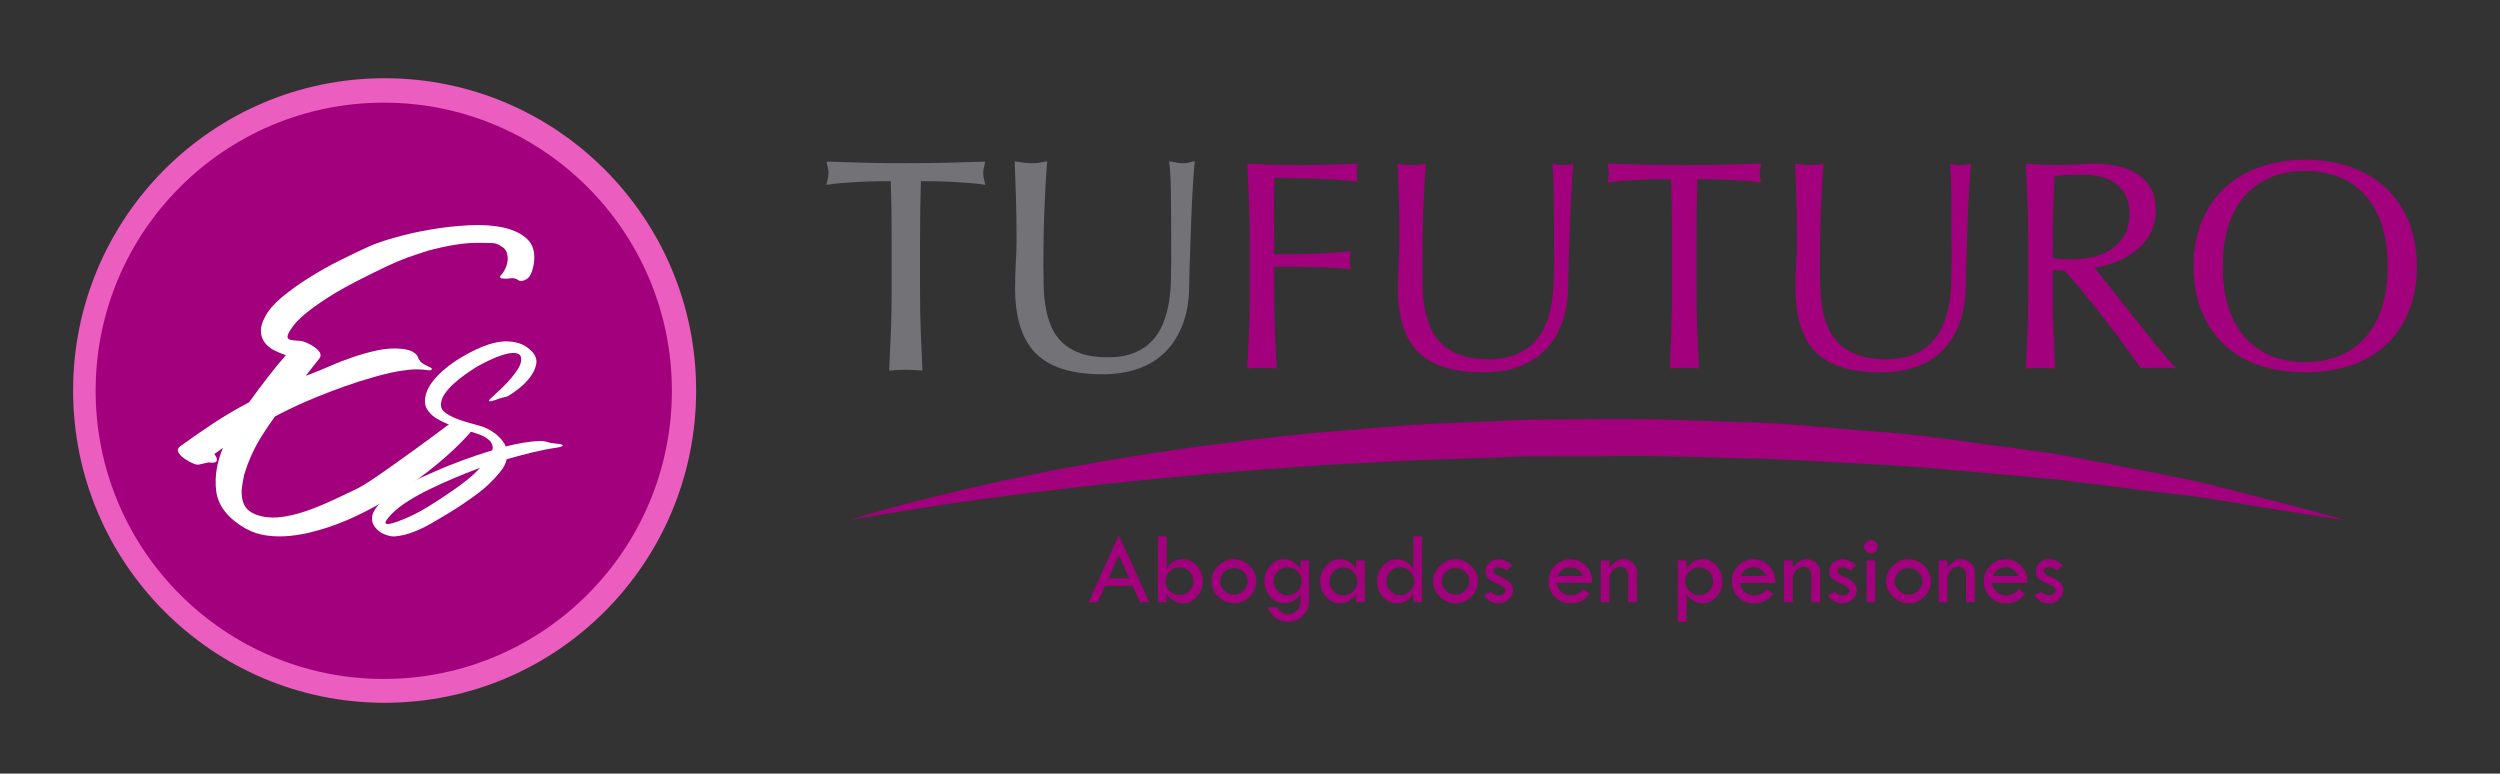
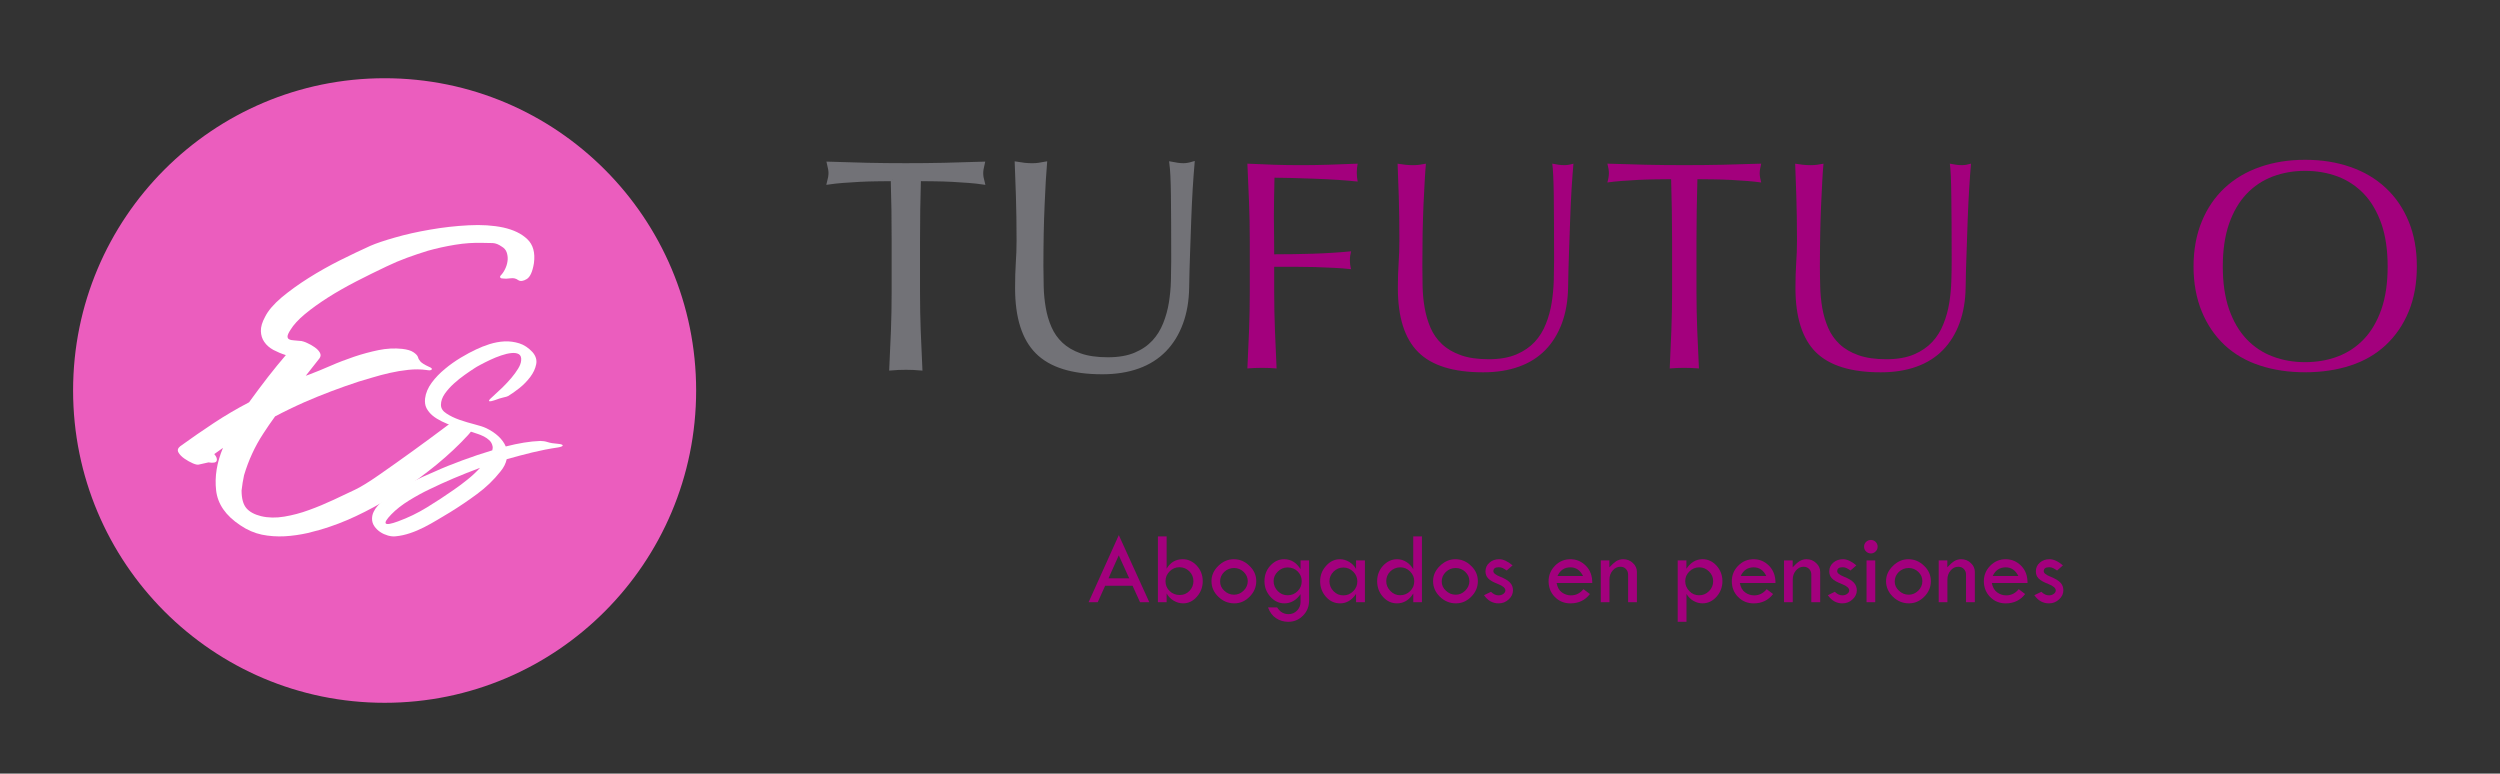
<svg xmlns="http://www.w3.org/2000/svg" id="Capa_1" x="0px" y="0px" width="320px" height="99.02px" viewBox="0 0 320 99.02" xml:space="preserve">
  <rect x="0" y="0" width="320" height="99.02" fill="#333333" stroke="none" />
  <g>
    <path fill="#EB5DBE" d="M89.106,49.982c0,22.076-17.852,39.976-39.873,39.976c-22.023,0-39.877-17.899-39.877-39.976   c0-22.073,17.854-39.968,39.877-39.968C71.254,10.015,89.106,27.909,89.106,49.982" />
-     <path fill="#A3007D" d="M86,50.02c0,20.372-16.514,36.885-36.875,36.885c-20.372,0-36.883-16.513-36.883-36.885   c0-20.373,16.511-36.879,36.883-36.879C69.486,13.141,86,29.646,86,50.02" />
    <path fill="#FFFFFF" d="M64.318,35.642c-0.147,0-0.243-0.041-0.293-0.136c-0.052-0.082,0.009-0.211,0.195-0.387   c0.209-0.252,0.382-0.541,0.52-0.875c0.144-0.338,0.216-0.672,0.244-1.013c0.017-0.332-0.03-0.649-0.137-0.952   c-0.107-0.298-0.32-0.541-0.627-0.717c-0.397-0.278-0.774-0.431-1.143-0.449c-0.383-0.015-0.792-0.024-1.256-0.024   c-1.2-0.037-2.384,0.043-3.57,0.241c-1.188,0.195-2.349,0.447-3.477,0.765c-0.922,0.282-1.812,0.585-2.674,0.899   c-0.872,0.316-1.743,0.688-2.626,1.112c-1.272,0.604-2.563,1.238-3.867,1.909c-1.302,0.674-2.518,1.362-3.628,2.067   c-1.111,0.712-2.099,1.414-2.946,2.119c-0.85,0.709-1.464,1.381-1.852,2.02c-0.25,0.385-0.377,0.668-0.377,0.845   c0,0.176,0.074,0.308,0.217,0.367c0.141,0.079,0.357,0.122,0.634,0.136c0.283,0.023,0.604,0.048,0.947,0.084   c0.176,0.027,0.431,0.12,0.744,0.264c0.318,0.141,0.629,0.316,0.925,0.525c0.305,0.213,0.532,0.443,0.67,0.692   c0.14,0.246,0.132,0.494-0.053,0.741l-1.751,2.225l0.429-0.155c0.84-0.32,1.754-0.688,2.727-1.115   c0.972-0.428,1.981-0.812,3.028-1.168c1.032-0.348,2.077-0.629,3.12-0.846c1.041-0.212,2.055-0.266,3.042-0.161   c0.65,0.076,1.12,0.214,1.429,0.426c0.324,0.212,0.52,0.424,0.593,0.636c0.036,0.179,0.146,0.365,0.313,0.56   c0.172,0.19,0.539,0.419,1.063,0.66c0.356,0.141,0.466,0.265,0.371,0.371c-0.107,0.104-0.314,0.122-0.641,0.057   c-0.732-0.107-1.512-0.116-2.331-0.027c-0.814,0.085-1.604,0.218-2.381,0.395c-0.776,0.176-1.505,0.369-2.198,0.58   c-0.697,0.215-1.288,0.391-1.781,0.529c-1.2,0.393-2.388,0.813-3.547,1.252c-1.165,0.439-2.315,0.91-3.446,1.403   c-0.638,0.282-1.271,0.58-1.883,0.874c-0.619,0.3-1.233,0.609-1.831,0.926c-0.28,0.392-0.543,0.759-0.791,1.116   c-0.245,0.354-0.496,0.727-0.74,1.113c-0.53,0.812-1.005,1.663-1.405,2.542c-0.41,0.884-0.752,1.801-1.038,2.759   c-0.136,0.636-0.246,1.29-0.318,1.954c0,1.033,0.209,1.779,0.609,2.258c0.407,0.478,1.04,0.82,1.885,1.03   c0.916,0.218,1.913,0.236,2.965,0.059c1.064-0.178,2.125-0.456,3.186-0.849c1.067-0.386,2.1-0.819,3.128-1.298   c1.025-0.476,1.936-0.907,2.758-1.303c0.736-0.348,1.774-0.988,3.09-1.904c1.334-0.92,2.75-1.938,4.301-3.051   c1.536-1.109,3.044-2.227,4.526-3.336c1.481-1.119-0.264,0.152,0.798-0.598c0.282-0.177,0.793,0.414,0.914,0.438   c0.127,0.017,0.815-0.117,0.561,0.308c-0.279,0.522,0.627-0.398,0.486-0.029c-0.148,0.366,0.452-0.048,0.371,0.215   c-0.093,0.269-0.043,0.115-0.129,0.323c-0.085,0.214-0.242,0.424-0.453,0.638c-1.2,1.307-2.541,2.563-4.006,3.768   c-1.465,1.195-2.977,2.314-4.523,3.331c-1.562,1.033-3.122,1.939-4.699,2.735c-1.565,0.796-3.047,1.422-4.422,1.884   c-0.919,0.317-1.877,0.586-2.86,0.824c-0.996,0.221-1.981,0.366-2.972,0.421c-0.993,0.048-1.965-0.014-2.92-0.209   c-0.945-0.2-1.874-0.598-2.754-1.198c-1.876-1.237-2.903-2.729-3.099-4.478c-0.197-1.754,0.091-3.554,0.879-5.433l-1.115,0.796   c0.279,0.317,0.388,0.604,0.315,0.848c-0.074,0.244-0.42,0.316-1.056,0.215l-1.17,0.264c-0.177,0.068-0.448,0.023-0.822-0.138   c-0.364-0.16-0.73-0.36-1.081-0.605c-0.354-0.248-0.614-0.509-0.773-0.8c-0.152-0.277-0.082-0.541,0.236-0.793   c1.421-1.022,2.845-2.013,4.295-2.967c1.448-0.957,2.951-1.838,4.506-2.65c0.817-1.127,1.628-2.218,2.435-3.257   c0.817-1.046,1.577-1.971,2.277-2.786c-0.562-0.177-1.091-0.4-1.586-0.659c-0.498-0.273-0.881-0.604-1.166-1.016   c-0.281-0.399-0.429-0.868-0.443-1.397c-0.018-0.536,0.162-1.15,0.55-1.854c0.389-0.781,1.098-1.596,2.088-2.443   c1.014-0.846,2.156-1.674,3.449-2.488c1.286-0.813,2.645-1.577,4.053-2.284c1.415-0.702,2.71-1.324,3.881-1.85   c0.734-0.319,1.784-0.674,3.146-1.061c1.356-0.392,2.857-0.729,4.483-1.007c1.622-0.286,3.265-0.471,4.926-0.557   c1.665-0.091,3.146,0.007,4.46,0.286c1.303,0.291,2.319,0.775,3.064,1.488c0.743,0.707,1.029,1.728,0.85,3.071   c-0.178,1.1-0.486,1.778-0.931,2.043c-0.44,0.264-0.798,0.312-1.073,0.133c-0.291-0.217-0.607-0.289-0.958-0.24   C65.023,35.676,64.666,35.685,64.318,35.642" />
    <path fill="#FFFFFF" d="M65.043,50.691c-0.098,0.058-0.305,0.12-0.611,0.184c-0.306,0.066-0.654,0.174-1.074,0.339   c-0.019,0-0.11,0.027-0.257,0.078c-0.167,0.05-0.289,0.074-0.389,0.074c-0.105,0-0.141-0.038-0.105-0.122   c0.021-0.078,0.205-0.264,0.534-0.553c0.366-0.327,0.759-0.69,1.168-1.088c0.411-0.405,0.788-0.807,1.136-1.216   c0.346-0.415,0.641-0.811,0.875-1.2c0.24-0.391,0.364-0.733,0.387-1.041c0.04-0.39-0.055-0.658-0.288-0.806   c-0.238-0.14-0.553-0.189-0.953-0.149c-0.4,0.038-0.843,0.143-1.321,0.308c-0.488,0.162-0.954,0.355-1.399,0.566   c-0.453,0.214-0.865,0.418-1.227,0.614c-0.379,0.195-0.627,0.348-0.774,0.447c-0.356,0.225-0.766,0.508-1.245,0.846   c-0.486,0.338-0.95,0.713-1.4,1.122c-0.45,0.408-0.841,0.843-1.167,1.306c-0.321,0.461-0.493,0.937-0.493,1.425   c0,0.435,0.232,0.801,0.708,1.103c0.471,0.315,1.03,0.582,1.673,0.811c0.649,0.221,1.294,0.418,1.939,0.58   c0.645,0.165,1.121,0.319,1.428,0.465c0.62,0.285,1.14,0.633,1.59,1.043c0.441,0.409,0.76,0.848,0.96,1.32   c0.798-0.204,1.573-0.368,2.324-0.492c0.748-0.121,1.45-0.194,2.104-0.214c0.319,0,0.641,0.05,0.945,0.151   c0.316,0.104,0.75,0.177,1.331,0.219c0.402,0.039,0.598,0.113,0.583,0.221c-0.022,0.095-0.226,0.177-0.612,0.242   c-1.11,0.162-2.203,0.377-3.293,0.642c-1.095,0.268-2.167,0.552-3.262,0.863c-0.121,0.55-0.384,1.076-0.798,1.571   c-0.854,1.084-1.854,2.043-2.995,2.882c-1.136,0.843-2.289,1.62-3.46,2.341c-0.514,0.307-1.045,0.629-1.614,0.965   c-0.56,0.337-1.133,0.659-1.719,0.956c-0.586,0.296-1.175,0.549-1.791,0.753c-0.588,0.2-1.212,0.341-1.824,0.399   c-0.307,0.039-0.636,0.005-0.997-0.095c-0.353-0.104-0.693-0.25-0.979-0.445c-0.295-0.196-0.549-0.44-0.756-0.738   c-0.208-0.298-0.303-0.619-0.303-0.966c0-0.308,0.062-0.599,0.198-0.877c0.127-0.278,0.302-0.539,0.521-0.782   c0.215-0.249,0.447-0.473,0.707-0.678c0.261-0.204,0.498-0.391,0.729-0.557c0.891-0.675,1.848-1.267,2.849-1.76   c1.007-0.507,2.028-0.975,3.045-1.398c1.045-0.479,2.217-0.946,3.493-1.417c1.279-0.474,2.56-0.906,3.851-1.292   c0.026-0.105,0.034-0.195,0.047-0.273c0.014-0.084,0.005-0.17-0.014-0.252c-0.061-0.305-0.195-0.553-0.4-0.748   c-0.208-0.196-0.44-0.358-0.7-0.495c-0.272-0.135-0.542-0.246-0.824-0.339c-0.271-0.088-0.535-0.177-0.783-0.26   c-0.304-0.098-0.668-0.215-1.1-0.338c-0.438-0.124-0.879-0.266-1.338-0.434c-0.455-0.159-0.91-0.351-1.357-0.568   c-0.438-0.216-0.829-0.453-1.17-0.733c-0.331-0.277-0.593-0.598-0.783-0.955c-0.183-0.36-0.234-0.774-0.183-1.246   c0.085-0.696,0.373-1.364,0.85-2.017c0.478-0.646,1.045-1.229,1.695-1.763c0.634-0.535,1.321-1.012,2.039-1.447   c0.723-0.432,1.366-0.776,1.936-1.04c0.507-0.248,1.083-0.474,1.719-0.68c0.64-0.2,1.273-0.32,1.921-0.354   c0.65-0.03,1.274,0.057,1.893,0.247c0.616,0.195,1.179,0.567,1.694,1.122c0.43,0.493,0.585,1.015,0.473,1.566   c-0.111,0.554-0.361,1.094-0.754,1.615c-0.395,0.521-0.852,0.998-1.391,1.427C65.934,50.108,65.458,50.446,65.043,50.691    M58.1,62.684c0.595-0.409,1.179-0.846,1.754-1.312c0.572-0.458,1.105-0.958,1.598-1.491c-2.371,0.883-4.529,1.798-6.455,2.739   c-0.864,0.404-1.738,0.888-2.645,1.444c-0.898,0.553-1.657,1.148-2.272,1.784c-1.208,1.25-0.921,1.547,0.858,0.891   c1.293-0.47,2.528-1.067,3.722-1.801C55.847,64.212,56.993,63.458,58.1,62.684" />
    <g>
      <path fill="#A3007D" d="M143.208,68.497l3.903,8.587h-1.186l-0.96-2.112h-3.504l-0.95,2.112h-1.172L143.208,68.497z     M143.203,71.083l-1.319,2.947h2.658L143.203,71.083z" />
      <path fill="#A3007D" d="M148.213,68.655h1.115v4.135c0.478-0.806,1.164-1.211,2.064-1.211c0.688,0,1.291,0.282,1.801,0.83    c0.505,0.552,0.757,1.22,0.757,1.98c0,0.762-0.25,1.424-0.75,1.991c-0.498,0.566-1.084,0.849-1.745,0.849    c-0.432,0-0.838-0.11-1.218-0.338c-0.389-0.228-0.688-0.539-0.909-0.935v1.126h-1.115V68.655z M152.759,74.39    c0-0.493-0.177-0.906-0.524-1.265c-0.352-0.344-0.778-0.521-1.271-0.521c-0.486,0-0.9,0.177-1.252,0.531    c-0.354,0.356-0.527,0.766-0.527,1.254c0,0.498,0.173,0.927,0.527,1.26c0.353,0.345,0.785,0.513,1.305,0.513    c0.468,0,0.886-0.168,1.229-0.522C152.582,75.292,152.759,74.873,152.759,74.39" />
      <path fill="#A3007D" d="M155.069,74.39c0-0.736,0.288-1.381,0.862-1.947c0.578-0.569,1.241-0.863,1.991-0.863    c0.769,0,1.44,0.282,2.014,0.854c0.579,0.547,0.865,1.204,0.865,1.956c0,0.743-0.284,1.42-0.845,1.981    c-0.565,0.576-1.217,0.858-1.961,0.858c-0.788,0-1.475-0.282-2.052-0.849C155.357,75.813,155.069,75.151,155.069,74.39     M159.713,74.39c0-0.454-0.177-0.85-0.524-1.19c-0.343-0.326-0.753-0.497-1.228-0.497c-0.489,0-0.911,0.171-1.265,0.507    c-0.35,0.343-0.523,0.747-0.523,1.224c0,0.45,0.173,0.846,0.527,1.171c0.362,0.343,0.781,0.518,1.261,0.518    c0.466,0,0.873-0.175,1.223-0.522C159.536,75.254,159.713,74.84,159.713,74.39" />
      <path fill="#A3007D" d="M166.469,71.729h1.095v5.135c0,0.762-0.262,1.414-0.779,1.936c-0.519,0.529-1.152,0.791-1.888,0.791    c-0.567,0-1.084-0.146-1.555-0.457c-0.467-0.304-0.812-0.768-1.038-1.386h1.172c0.35,0.575,0.837,0.863,1.459,0.863    c0.424,0,0.779-0.147,1.084-0.454c0.295-0.298,0.45-0.67,0.45-1.098v-1.005c-0.545,0.78-1.238,1.175-2.067,1.175    c-0.686,0-1.279-0.282-1.786-0.84c-0.512-0.566-0.764-1.233-0.764-2c0-0.776,0.248-1.436,0.743-1.98    c0.5-0.548,1.086-0.83,1.772-0.83c0.88,0,1.578,0.425,2.102,1.279V71.729z M166.619,74.395c0-0.498-0.174-0.911-0.521-1.259    c-0.35-0.337-0.775-0.503-1.297-0.503c-0.469,0-0.884,0.171-1.243,0.528c-0.357,0.345-0.536,0.75-0.536,1.215    c0,0.493,0.179,0.921,0.531,1.283c0.354,0.364,0.776,0.535,1.265,0.535c0.5,0,0.923-0.171,1.273-0.525    C166.445,75.325,166.619,74.906,166.619,74.395" />
      <path fill="#A3007D" d="M173.577,71.729h1.131v5.352h-1.131v-1.059c-0.545,0.805-1.227,1.209-2.041,1.209    c-0.704,0-1.304-0.273-1.806-0.828c-0.498-0.557-0.752-1.225-0.752-2.015c0-0.753,0.26-1.407,0.759-1.957    c0.506-0.571,1.095-0.85,1.777-0.85c0.415,0,0.817,0.121,1.188,0.342c0.379,0.233,0.667,0.531,0.875,0.903V71.729z     M173.739,74.432c0-0.498-0.18-0.916-0.527-1.259c-0.354-0.346-0.773-0.531-1.259-0.531c-0.481,0-0.894,0.17-1.252,0.521    c-0.353,0.354-0.534,0.759-0.534,1.227c0,0.497,0.181,0.936,0.522,1.281c0.348,0.362,0.767,0.539,1.264,0.539    c0.486,0,0.904-0.177,1.259-0.532C173.559,75.329,173.739,74.911,173.739,74.432" />
      <path fill="#A3007D" d="M180.895,68.655h1.115v8.428h-1.11v-1.112c-0.528,0.844-1.228,1.259-2.086,1.259    c-0.698,0-1.295-0.282-1.793-0.831c-0.498-0.563-0.745-1.228-0.745-2.009c0-0.761,0.252-1.429,0.757-1.98    c0.506-0.548,1.11-0.83,1.808-0.83c0.421,0,0.819,0.123,1.181,0.351c0.364,0.234,0.652,0.538,0.874,0.922V68.655z M181.024,74.395    c0-0.474-0.179-0.889-0.529-1.245c-0.353-0.351-0.766-0.531-1.257-0.531c-0.498,0-0.926,0.181-1.279,0.518    c-0.343,0.348-0.519,0.766-0.519,1.259c0,0.479,0.176,0.889,0.533,1.255c0.354,0.36,0.768,0.54,1.243,0.54    c0.503,0,0.926-0.18,1.279-0.525C180.845,75.325,181.024,74.906,181.024,74.395" />
      <path fill="#A3007D" d="M183.434,74.39c0-0.736,0.289-1.381,0.867-1.947c0.578-0.569,1.239-0.863,1.988-0.863    c0.766,0,1.443,0.282,2.017,0.854c0.579,0.547,0.86,1.204,0.86,1.956c0,0.743-0.279,1.42-0.841,1.981    c-0.563,0.576-1.219,0.858-1.962,0.858c-0.791,0-1.476-0.282-2.059-0.849C183.729,75.813,183.434,75.151,183.434,74.39     M188.082,74.39c0-0.454-0.17-0.85-0.523-1.19c-0.342-0.326-0.752-0.497-1.23-0.497c-0.488,0-0.906,0.171-1.262,0.507    c-0.355,0.343-0.526,0.747-0.526,1.224c0,0.45,0.173,0.846,0.532,1.171c0.354,0.343,0.779,0.518,1.256,0.518    c0.471,0,0.873-0.175,1.223-0.522C187.901,75.254,188.082,74.84,188.082,74.39" />
      <path fill="#A3007D" d="M193.609,72.367l-0.752,0.659c-0.197-0.139-0.369-0.245-0.509-0.312c-0.145-0.073-0.311-0.109-0.513-0.109    c-0.457,0-0.684,0.171-0.684,0.514c0,0.233,0.295,0.472,0.87,0.702c0.588,0.233,1.004,0.479,1.251,0.745    c0.268,0.274,0.389,0.606,0.389,0.995c0,0.445-0.184,0.836-0.55,1.163c-0.364,0.346-0.797,0.507-1.3,0.507    c-0.749,0-1.372-0.35-1.857-1.043l0.89-0.437c0.307,0.303,0.631,0.455,0.967,0.455c0.239,0,0.444-0.064,0.614-0.185    c0.178-0.134,0.267-0.284,0.267-0.445c0-0.298-0.313-0.569-0.922-0.811c-0.62-0.237-1.043-0.473-1.276-0.721    c-0.232-0.245-0.353-0.543-0.353-0.913c0-0.439,0.166-0.813,0.503-1.102c0.335-0.303,0.752-0.45,1.262-0.45    C192.41,71.581,192.981,71.84,193.609,72.367" />
      <path fill="#A3007D" d="M203.809,74.627h-4.564c0.103,0.552,0.326,0.948,0.678,1.2c0.357,0.254,0.734,0.382,1.153,0.382    c0.639,0,1.171-0.265,1.607-0.796l0.825,0.624c-0.62,0.8-1.442,1.195-2.49,1.195c-0.791,0-1.458-0.271-2.001-0.824    c-0.532-0.536-0.798-1.214-0.798-2.02c0-0.753,0.274-1.416,0.815-1.971c0.544-0.558,1.205-0.836,1.983-0.836    c0.775,0,1.435,0.293,1.988,0.85C203.557,72.998,203.818,73.729,203.809,74.627 M199.358,73.725h3.271    c-0.364-0.736-0.905-1.106-1.614-1.106C200.244,72.618,199.694,72.988,199.358,73.725" />
      <path fill="#A3007D" d="M204.899,77.083v-5.354h1.1v0.889c0.333-0.356,0.622-0.619,0.88-0.791    c0.272-0.157,0.558-0.248,0.884-0.248c0.485,0,0.905,0.159,1.25,0.491c0.336,0.314,0.512,0.7,0.512,1.147v3.865h-1.128v-3.529    c0-0.298-0.093-0.531-0.281-0.727c-0.189-0.195-0.427-0.282-0.718-0.282c-0.375,0-0.697,0.157-0.975,0.478    c-0.272,0.322-0.413,0.702-0.413,1.147v2.913H204.899z" />
      <path fill="#A3007D" d="M215.86,71.729v1.074c0.541-0.81,1.231-1.225,2.072-1.225c0.695,0,1.292,0.282,1.79,0.83    c0.491,0.552,0.748,1.22,0.748,1.98c0,0.767-0.257,1.434-0.76,2c-0.51,0.558-1.104,0.84-1.785,0.84    c-0.403,0-0.783-0.102-1.151-0.311c-0.364-0.198-0.664-0.51-0.904-0.896v3.567h-1.125v-7.861H215.86z M219.286,74.39    c0-0.479-0.172-0.884-0.531-1.24c-0.353-0.351-0.761-0.531-1.25-0.531c-0.487,0-0.916,0.181-1.266,0.531    c-0.357,0.353-0.531,0.762-0.531,1.24c0,0.483,0.174,0.907,0.531,1.27c0.34,0.364,0.764,0.535,1.243,0.535    c0.495,0,0.92-0.171,1.272-0.53C219.114,75.316,219.286,74.883,219.286,74.39" />
      <path fill="#A3007D" d="M227.262,74.627h-4.56c0.095,0.552,0.322,0.948,0.671,1.2c0.359,0.254,0.74,0.382,1.157,0.382    c0.64,0,1.171-0.265,1.607-0.796l0.816,0.624c-0.614,0.8-1.439,1.195-2.481,1.195c-0.793,0-1.457-0.271-1.997-0.824    c-0.536-0.536-0.803-1.214-0.803-2.02c0-0.753,0.267-1.416,0.812-1.971c0.546-0.558,1.208-0.836,1.988-0.836    c0.772,0,1.431,0.293,1.981,0.85C226.998,72.998,227.269,73.729,227.262,74.627 M222.814,73.725h3.27    c-0.359-0.736-0.896-1.106-1.61-1.106C223.705,72.618,223.152,72.988,222.814,73.725" />
      <path fill="#A3007D" d="M228.356,77.083v-5.354h1.106v0.889c0.319-0.356,0.617-0.619,0.882-0.791    c0.261-0.157,0.554-0.248,0.879-0.248c0.485,0,0.899,0.159,1.242,0.491c0.348,0.314,0.519,0.7,0.519,1.147v3.865h-1.136v-3.529    c0-0.298-0.09-0.531-0.278-0.727c-0.19-0.195-0.429-0.282-0.717-0.282c-0.381,0-0.704,0.157-0.972,0.478    c-0.274,0.322-0.408,0.702-0.408,1.147v2.913H228.356z" />
      <path fill="#A3007D" d="M237.615,72.367l-0.75,0.659c-0.195-0.139-0.368-0.245-0.509-0.312c-0.143-0.073-0.315-0.109-0.502-0.109    c-0.466,0-0.694,0.171-0.694,0.514c0,0.233,0.288,0.472,0.874,0.702c0.584,0.233,1.002,0.479,1.25,0.745    c0.256,0.274,0.389,0.606,0.389,0.995c0,0.445-0.189,0.836-0.551,1.163c-0.363,0.346-0.8,0.507-1.3,0.507    c-0.75,0-1.374-0.35-1.86-1.043l0.894-0.437c0.305,0.303,0.633,0.455,0.967,0.455c0.234,0,0.441-0.064,0.607-0.185    c0.188-0.134,0.27-0.284,0.27-0.445c0-0.298-0.308-0.569-0.922-0.811c-0.617-0.237-1.038-0.473-1.277-0.721    c-0.24-0.245-0.354-0.543-0.354-0.913c0-0.439,0.169-0.813,0.502-1.102c0.338-0.303,0.758-0.45,1.269-0.45    C236.419,71.581,236.989,71.84,237.615,72.367" />
      <path fill="#A3007D" d="M238.6,69.977c0-0.238,0.082-0.443,0.253-0.614c0.179-0.163,0.384-0.25,0.619-0.25    c0.237,0,0.441,0.087,0.612,0.25c0.162,0.171,0.255,0.376,0.255,0.614c0,0.243-0.093,0.434-0.255,0.604    c-0.171,0.172-0.375,0.26-0.612,0.26c-0.235,0-0.44-0.088-0.619-0.26C238.682,70.41,238.6,70.22,238.6,69.977 M238.918,71.729    h1.114v5.353h-1.114V71.729z" />
      <path fill="#A3007D" d="M241.415,74.39c0-0.736,0.293-1.381,0.872-1.947c0.568-0.569,1.238-0.863,1.988-0.863    c0.764,0,1.44,0.282,2.02,0.854c0.573,0.547,0.856,1.204,0.856,1.956c0,0.743-0.278,1.42-0.841,1.981    c-0.565,0.576-1.222,0.858-1.962,0.858c-0.791,0-1.473-0.282-2.06-0.849C241.712,75.813,241.415,75.151,241.415,74.39     M246.063,74.39c0-0.454-0.164-0.85-0.52-1.19c-0.348-0.326-0.755-0.497-1.226-0.497c-0.493,0-0.912,0.171-1.272,0.507    c-0.343,0.343-0.521,0.747-0.521,1.224c0,0.45,0.178,0.846,0.538,1.171c0.354,0.343,0.771,0.518,1.255,0.518    c0.46,0,0.873-0.175,1.226-0.522C245.886,75.254,246.063,74.84,246.063,74.39" />
      <path fill="#A3007D" d="M248.153,77.083v-5.354h1.104v0.889c0.326-0.356,0.619-0.619,0.883-0.791    c0.264-0.157,0.558-0.248,0.879-0.248c0.484,0,0.906,0.159,1.245,0.491c0.346,0.314,0.516,0.7,0.516,1.147v3.865h-1.128v-3.529    c0-0.298-0.09-0.531-0.285-0.727c-0.184-0.195-0.429-0.282-0.71-0.282c-0.38,0-0.707,0.157-0.976,0.478    c-0.279,0.322-0.413,0.702-0.413,1.147v2.913H248.153z" />
      <path fill="#A3007D" d="M259.522,74.627h-4.566c0.104,0.552,0.33,0.948,0.684,1.2c0.347,0.254,0.73,0.382,1.154,0.382    c0.638,0,1.169-0.265,1.602-0.796l0.822,0.624c-0.617,0.8-1.439,1.195-2.485,1.195c-0.794,0-1.456-0.271-1.999-0.824    c-0.529-0.536-0.8-1.214-0.8-2.02c0-0.753,0.271-1.416,0.813-1.971c0.548-0.558,1.202-0.836,1.986-0.836    c0.774,0,1.436,0.293,1.987,0.85C259.273,72.998,259.531,73.729,259.522,74.627 M255.067,73.725h3.281    c-0.366-0.736-0.905-1.106-1.616-1.106C255.964,72.618,255.41,72.988,255.067,73.725" />
      <path fill="#A3007D" d="M264.053,72.367l-0.747,0.659c-0.197-0.139-0.371-0.245-0.512-0.312c-0.142-0.073-0.314-0.109-0.508-0.109    c-0.456,0-0.687,0.171-0.687,0.514c0,0.233,0.292,0.472,0.872,0.702c0.582,0.233,0.996,0.479,1.25,0.745    c0.269,0.274,0.389,0.606,0.389,0.995c0,0.445-0.186,0.836-0.555,1.163c-0.366,0.346-0.798,0.507-1.29,0.507    c-0.759,0-1.384-0.35-1.87-1.043l0.898-0.437c0.306,0.303,0.628,0.455,0.972,0.455c0.231,0,0.439-0.064,0.611-0.185    c0.177-0.134,0.261-0.284,0.261-0.445c0-0.298-0.306-0.569-0.92-0.811c-0.618-0.237-1.038-0.473-1.276-0.721    c-0.238-0.245-0.35-0.543-0.35-0.913c0-0.439,0.159-0.813,0.495-1.102c0.338-0.303,0.757-0.45,1.265-0.45    C262.861,71.581,263.428,71.84,264.053,72.367" />
-       <path fill="#A3007D" d="M108.778,66.571c0,0,2.867-0.961,7.989-2.292c2.567-0.641,5.687-1.42,9.284-2.222    c3.598-0.805,7.665-1.707,12.139-2.468c4.46-0.873,9.328-1.57,14.478-2.334c5.16-0.663,10.605-1.395,16.264-1.892    c5.662-0.438,11.502-1.079,17.47-1.238c2.981-0.13,5.982-0.26,9-0.391c3.017-0.03,6.05-0.06,9.082-0.094    c6.062-0.102,12.122,0.182,18.085,0.391c5.971,0.077,11.814,0.796,17.479,1.211c5.676,0.345,11.104,1.259,16.267,1.92    c2.578,0.367,5.094,0.656,7.508,1.057c2.407,0.461,4.733,0.906,6.965,1.336c4.458,0.863,8.551,1.608,12.134,2.483    c3.572,0.913,6.682,1.713,9.249,2.375c5.116,1.334,8.017,2.157,8.017,2.157s-3.002-0.413-8.212-1.249    c-2.602-0.43-5.758-0.945-9.382-1.541c-3.629-0.533-7.761-0.908-12.228-1.521c-2.233-0.279-4.564-0.577-6.972-0.879    c-2.42-0.217-4.922-0.445-7.493-0.679c-5.146-0.419-10.552-1.039-16.178-1.269c-5.621-0.289-11.417-0.721-17.324-0.796    c-5.905-0.152-11.901-0.37-17.901-0.224c-3.002,0-6,0.005-8.989,0.005c-2.986,0.103-5.962,0.205-8.914,0.308    c-5.908,0.141-11.708,0.507-17.333,0.818c-5.615,0.377-11.041,0.811-16.187,1.235c-5.135,0.555-10.011,0.937-14.483,1.509    c-8.967,1.014-16.428,2.047-21.633,2.896c-2.606,0.435-4.651,0.767-6.045,1.001C109.521,66.436,108.778,66.571,108.778,66.571" />
      <path fill="#727277" d="M114.264,22.935c-0.655,0-1.351,0.009-2.075,0.023c-0.729,0.01-1.447,0.031-2.176,0.069    c-0.721,0.043-1.421,0.082-2.098,0.136c-0.675,0.051-1.272,0.116-1.809,0.194c0.125-0.466,0.192-0.868,0.192-1.223    c0-0.28-0.066-0.67-0.192-1.187c1.671,0.053,3.324,0.098,4.919,0.141c1.606,0.035,3.238,0.05,4.921,0.05    c1.681,0,3.319-0.015,4.922-0.05c1.602-0.043,3.246-0.088,4.919-0.141c-0.127,0.517-0.185,0.921-0.185,1.225    c0,0.327,0.057,0.719,0.185,1.185c-0.532-0.078-1.133-0.144-1.807-0.194c-0.674-0.054-1.376-0.093-2.097-0.136    c-0.729-0.038-1.452-0.06-2.177-0.069c-0.727-0.015-1.419-0.023-2.079-0.023c-0.079,2.629-0.115,5.251-0.115,7.896v6.562    c0,1.68,0.029,3.333,0.09,4.958c0.07,1.63,0.141,3.229,0.21,4.811c-0.581-0.053-1.208-0.078-1.867-0.078    c-0.662,0-1.281,0.025-1.868,0.078c0.078-1.581,0.141-3.181,0.213-4.811c0.061-1.625,0.091-3.278,0.091-4.958V30.83    C114.384,28.186,114.35,25.563,114.264,22.935" />
      <path fill="none" stroke="#727277" stroke-width="0.501" stroke-miterlimit="10" d="M114.264,22.935    c-0.655,0-1.351,0.009-2.075,0.023c-0.729,0.01-1.447,0.031-2.176,0.069c-0.721,0.043-1.421,0.082-2.098,0.136    c-0.675,0.051-1.272,0.116-1.809,0.194c0.125-0.466,0.192-0.868,0.192-1.223c0-0.28-0.066-0.67-0.192-1.187    c1.671,0.053,3.324,0.098,4.919,0.141c1.606,0.035,3.238,0.05,4.921,0.05c1.681,0,3.319-0.015,4.922-0.05    c1.602-0.043,3.246-0.088,4.919-0.141c-0.127,0.517-0.185,0.921-0.185,1.225c0,0.327,0.057,0.719,0.185,1.185    c-0.532-0.078-1.133-0.144-1.807-0.194c-0.674-0.054-1.376-0.093-2.097-0.136c-0.729-0.038-1.452-0.06-2.177-0.069    c-0.727-0.015-1.419-0.023-2.079-0.023c-0.079,2.629-0.115,5.251-0.115,7.896v6.562c0,1.68,0.029,3.333,0.09,4.958    c0.07,1.63,0.141,3.229,0.21,4.811c-0.581-0.053-1.208-0.078-1.867-0.078c-0.662,0-1.281,0.025-1.868,0.078    c0.078-1.581,0.141-3.181,0.213-4.811c0.061-1.625,0.091-3.278,0.091-4.958V30.83C114.384,28.186,114.35,25.563,114.264,22.935" />
      <path fill="#727277" d="M150.128,24.995c-0.022-1.953-0.093-3.304-0.191-4.047c0.281,0.052,0.547,0.098,0.802,0.139    c0.257,0.038,0.511,0.052,0.758,0.052c0.333,0,0.714-0.062,1.15-0.19c-0.082,0.899-0.148,1.958-0.231,3.191    c-0.071,1.227-0.139,2.553-0.188,3.968c-0.055,1.402-0.102,2.858-0.152,4.347c-0.052,1.483-0.093,2.929-0.114,4.325    c-0.022,1.707-0.286,3.233-0.786,4.581c-0.495,1.348-1.2,2.493-2.115,3.432c-0.918,0.94-2.043,1.657-3.379,2.136    c-1.331,0.483-2.861,0.727-4.59,0.727c-3.817,0-6.593-0.862-8.318-2.591c-1.733-1.727-2.593-4.46-2.593-8.206    c0-1.195,0.031-2.254,0.091-3.188c0.062-0.921,0.1-1.866,0.1-2.838c0-2.134-0.034-4.032-0.082-5.689    c-0.052-1.649-0.103-3.045-0.15-4.193c0.302,0.052,0.636,0.098,0.993,0.139c0.357,0.038,0.687,0.052,0.991,0.052    c0.277,0,0.552-0.014,0.816-0.052c0.268-0.041,0.543-0.087,0.822-0.139c-0.05,0.563-0.1,1.299-0.152,2.196    c-0.048,0.907-0.103,1.93-0.15,3.074c-0.05,1.139-0.093,2.377-0.117,3.695c-0.022,1.321-0.038,2.698-0.038,4.126    c0,0.86,0.016,1.758,0.038,2.684c0.023,0.929,0.117,1.837,0.267,2.706c0.152,0.886,0.397,1.722,0.745,2.521    c0.345,0.8,0.838,1.502,1.467,2.098c0.642,0.6,1.438,1.069,2.402,1.41c0.966,0.348,2.163,0.521,3.588,0.521    c1.401,0,2.577-0.21,3.526-0.614c0.961-0.405,1.736-0.945,2.349-1.602c0.607-0.656,1.086-1.428,1.429-2.293    c0.347-0.858,0.595-1.766,0.75-2.706c0.145-0.934,0.24-1.875,0.262-2.822c0.023-0.94,0.038-1.806,0.038-2.596    C150.166,29.738,150.151,26.952,150.128,24.995" />
      <path fill="none" stroke="#727277" stroke-width="0.501" stroke-miterlimit="10" d="M150.128,24.995    c-0.022-1.953-0.093-3.304-0.191-4.047c0.281,0.052,0.547,0.098,0.802,0.139c0.257,0.038,0.511,0.052,0.758,0.052    c0.333,0,0.714-0.062,1.15-0.19c-0.082,0.899-0.148,1.958-0.231,3.191c-0.071,1.227-0.139,2.553-0.188,3.968    c-0.055,1.402-0.102,2.858-0.152,4.347c-0.052,1.483-0.093,2.929-0.114,4.325c-0.022,1.707-0.286,3.233-0.786,4.581    c-0.495,1.348-1.2,2.493-2.115,3.432c-0.918,0.94-2.043,1.657-3.379,2.136c-1.331,0.483-2.861,0.727-4.59,0.727    c-3.817,0-6.593-0.862-8.318-2.591c-1.733-1.727-2.593-4.46-2.593-8.206c0-1.195,0.031-2.254,0.091-3.188    c0.062-0.921,0.1-1.866,0.1-2.838c0-2.134-0.034-4.032-0.082-5.689c-0.052-1.649-0.103-3.045-0.15-4.193    c0.302,0.052,0.636,0.098,0.993,0.139c0.357,0.038,0.687,0.052,0.991,0.052c0.277,0,0.552-0.014,0.816-0.052    c0.268-0.041,0.543-0.087,0.822-0.139c-0.05,0.563-0.1,1.299-0.152,2.196c-0.048,0.907-0.103,1.93-0.15,3.074    c-0.05,1.139-0.093,2.377-0.117,3.695c-0.022,1.321-0.038,2.698-0.038,4.126c0,0.86,0.016,1.758,0.038,2.684    c0.023,0.929,0.117,1.837,0.267,2.706c0.152,0.886,0.397,1.722,0.745,2.521c0.345,0.8,0.838,1.502,1.467,2.098    c0.642,0.6,1.438,1.069,2.402,1.41c0.966,0.348,2.163,0.521,3.588,0.521c1.401,0,2.577-0.21,3.526-0.614    c0.961-0.405,1.736-0.945,2.349-1.602c0.607-0.656,1.086-1.428,1.429-2.293c0.347-0.858,0.595-1.766,0.75-2.706    c0.145-0.934,0.24-1.875,0.262-2.822c0.023-0.94,0.038-1.806,0.038-2.596C150.166,29.738,150.151,26.952,150.128,24.995" />
      <path fill="#A3007D" d="M159.877,25.893c-0.066-1.615-0.134-3.266-0.212-4.944c1.15,0.05,2.281,0.098,3.417,0.139    c1.127,0.038,2.264,0.052,3.407,0.052c1.145,0,2.308-0.014,3.477-0.052c1.169-0.041,2.441-0.089,3.814-0.139    c-0.076,0.387-0.112,0.764-0.112,1.147c0,0.377,0.036,0.766,0.112,1.146c-0.688-0.079-1.514-0.151-2.481-0.215    c-0.969-0.062-1.952-0.112-2.955-0.15c-1.006-0.036-1.977-0.068-2.901-0.093c-0.928-0.025-1.693-0.041-2.309-0.041    c-0.027,0.889-0.041,1.744-0.052,2.554c-0.017,0.818-0.025,1.629-0.025,2.44c0,0.894,0.008,1.717,0.025,2.467    c0.011,0.748,0.014,1.529,0.014,2.348c1.686,0,3.34-0.027,4.979-0.077c1.643-0.053,3.262-0.15,4.867-0.309    c-0.104,0.386-0.157,0.763-0.157,1.143c0,0.382,0.052,0.77,0.157,1.146c-0.641-0.076-1.357-0.131-2.152-0.17    c-0.805-0.035-1.643-0.068-2.5-0.102c-0.868-0.017-1.744-0.036-2.633-0.036h-2.561v3.245c0,1.68,0.036,3.332,0.1,4.959    c0.064,1.628,0.134,3.235,0.207,4.81c-0.581-0.053-1.204-0.076-1.869-0.076c-0.662,0-1.285,0.023-1.869,0.076    c0.078-1.574,0.146-3.182,0.212-4.81c0.064-1.627,0.093-3.279,0.093-4.959V30.83C159.97,29.152,159.941,27.501,159.877,25.893" />
      <path fill="#A3007D" d="M198.883,24.995c-0.029-1.953-0.085-3.304-0.195-4.047c0.281,0.052,0.552,0.098,0.804,0.139    c0.248,0.038,0.504,0.052,0.76,0.052c0.331,0,0.716-0.062,1.148-0.19c-0.079,0.899-0.158,1.958-0.236,3.191    c-0.072,1.227-0.135,2.553-0.184,3.968c-0.055,1.402-0.102,2.858-0.152,4.347c-0.057,1.483-0.088,2.929-0.111,4.325    c-0.029,1.707-0.291,3.233-0.789,4.581c-0.5,1.348-1.2,2.493-2.115,3.432c-0.92,0.94-2.042,1.657-3.381,2.136    c-1.332,0.483-2.868,0.727-4.59,0.727c-3.817,0-6.591-0.862-8.316-2.591c-1.735-1.727-2.6-4.46-2.6-8.206    c0-1.195,0.035-2.254,0.098-3.188c0.06-0.921,0.096-1.866,0.096-2.838c0-2.134-0.022-4.032-0.077-5.689    c-0.055-1.649-0.103-3.045-0.152-4.193c0.302,0.052,0.636,0.098,0.993,0.139c0.352,0.038,0.688,0.052,0.991,0.052    c0.279,0,0.554-0.014,0.818-0.052c0.269-0.041,0.543-0.087,0.825-0.139c-0.055,0.563-0.105,1.299-0.155,2.196    c-0.048,0.907-0.102,1.93-0.157,3.074c-0.042,1.139-0.088,2.377-0.113,3.695c-0.021,1.321-0.032,2.698-0.032,4.126    c0,0.86,0.011,1.758,0.032,2.684c0.024,0.929,0.113,1.837,0.27,2.706c0.155,0.886,0.399,1.722,0.743,2.521    c0.345,0.8,0.834,1.502,1.472,2.098c0.635,0.6,1.435,1.069,2.402,1.41c0.957,0.348,2.156,0.521,3.587,0.521    c1.396,0,2.575-0.21,3.525-0.614c0.953-0.405,1.735-0.945,2.351-1.602c0.606-0.656,1.085-1.428,1.423-2.293    c0.347-0.858,0.597-1.766,0.747-2.706c0.147-0.934,0.241-1.875,0.27-2.822c0.021-0.94,0.039-1.806,0.039-2.596    C198.922,29.738,198.905,26.952,198.883,24.995" />
      <path fill="#A3007D" d="M213.905,22.935c-0.656,0-1.347,0.009-2.076,0.023c-0.725,0.01-1.447,0.031-2.171,0.069    c-0.722,0.043-1.426,0.082-2.101,0.136c-0.677,0.051-1.276,0.116-1.813,0.194c0.132-0.466,0.195-0.868,0.195-1.223    c0-0.28-0.063-0.67-0.195-1.187c1.682,0.053,3.32,0.098,4.925,0.141c1.598,0.035,3.235,0.05,4.915,0.05    c1.684,0,3.319-0.015,4.924-0.05c1.604-0.043,3.248-0.088,4.926-0.141c-0.13,0.517-0.194,0.921-0.194,1.225    c0,0.327,0.064,0.719,0.194,1.185c-0.54-0.078-1.145-0.144-1.813-0.194c-0.672-0.054-1.376-0.093-2.099-0.136    c-0.729-0.038-1.447-0.06-2.18-0.069c-0.718-0.015-1.42-0.023-2.074-0.023c-0.074,2.629-0.12,5.251-0.12,7.896v6.562    c0,1.68,0.039,3.333,0.101,4.958c0.064,1.63,0.132,3.229,0.215,4.811c-0.591-0.053-1.216-0.078-1.879-0.078    c-0.655,0-1.282,0.025-1.86,0.078c0.075-1.581,0.138-3.181,0.207-4.811c0.058-1.625,0.096-3.278,0.096-4.958V30.83    C214.027,28.186,213.979,25.563,213.905,22.935" />
      <path fill="#A3007D" d="M249.767,24.995c-0.024-1.953-0.081-3.304-0.187-4.047c0.275,0.052,0.548,0.098,0.807,0.139    c0.244,0.038,0.502,0.052,0.756,0.052c0.326,0,0.708-0.062,1.146-0.19c-0.085,0.899-0.156,1.958-0.233,3.191    c-0.073,1.227-0.141,2.553-0.191,3.968c-0.047,1.402-0.102,2.858-0.149,4.347c-0.054,1.483-0.098,2.929-0.115,4.325    c-0.021,1.707-0.287,3.233-0.784,4.581c-0.495,1.348-1.197,2.493-2.114,3.432c-0.917,0.94-2.039,1.657-3.382,2.136    c-1.332,0.483-2.856,0.727-4.589,0.727c-3.813,0-6.586-0.862-8.322-2.591c-1.721-1.727-2.592-4.46-2.592-8.206    c0-1.195,0.036-2.254,0.095-3.188c0.064-0.921,0.101-1.866,0.101-2.838c0-2.134-0.034-4.032-0.082-5.689    c-0.05-1.649-0.104-3.045-0.149-4.193c0.304,0.052,0.638,0.098,0.99,0.139c0.355,0.038,0.688,0.052,0.988,0.052    c0.284,0,0.558-0.014,0.826-0.052c0.262-0.041,0.543-0.087,0.821-0.139c-0.06,0.563-0.106,1.299-0.157,2.196    c-0.052,0.907-0.102,1.93-0.148,3.074c-0.049,1.139-0.095,2.377-0.115,3.695c-0.021,1.321-0.043,2.698-0.043,4.126    c0,0.86,0.021,1.758,0.043,2.684c0.021,0.929,0.115,1.837,0.264,2.706c0.157,0.886,0.403,1.722,0.748,2.521    c0.338,0.8,0.838,1.502,1.465,2.098c0.639,0.6,1.437,1.069,2.402,1.41c0.97,0.348,2.164,0.521,3.586,0.521    c1.401,0,2.579-0.21,3.534-0.614c0.956-0.405,1.729-0.945,2.346-1.602c0.608-0.656,1.088-1.428,1.424-2.293    c0.35-0.858,0.596-1.766,0.75-2.706c0.15-0.934,0.239-1.875,0.264-2.822c0.031-0.94,0.043-1.806,0.043-2.596    C249.81,29.738,249.798,26.952,249.767,24.995" />
-       <path fill="#A3007D" d="M259.518,25.893c-0.068-1.615-0.142-3.266-0.218-4.944c0.742,0.053,1.467,0.098,2.174,0.141    c0.72,0.035,1.443,0.05,2.182,0.05c0.733,0,1.462-0.028,2.169-0.093c0.717-0.059,1.44-0.098,2.182-0.098    c1.062,0,2.083,0.107,3.047,0.308c0.968,0.209,1.81,0.543,2.533,1.015c0.729,0.464,1.303,1.087,1.728,1.85    c0.411,0.757,0.621,1.712,0.621,2.854c0,1.22-0.275,2.27-0.817,3.155c-0.549,0.874-1.217,1.598-2.001,2.172    c-0.793,0.571-1.635,1.017-2.539,1.334c-0.909,0.32-1.722,0.53-2.465,0.628c0.307,0.381,0.728,0.917,1.262,1.605    c0.531,0.688,1.13,1.444,1.793,2.269c0.657,0.826,1.354,1.693,2.061,2.596c0.708,0.902,1.397,1.767,2.056,2.591    c0.671,0.831,1.286,1.586,1.875,2.27c0.588,0.688,1.059,1.211,1.411,1.566c-0.38-0.053-0.759-0.078-1.144-0.078h-1.143h-1.106    c-0.391,0-0.757,0.025-1.11,0.078c-0.377-0.536-0.958-1.336-1.734-2.405c-0.777-1.064-1.634-2.21-2.576-3.431    c-0.937-1.224-1.902-2.439-2.879-3.648c-0.979-1.202-1.879-2.231-2.693-3.069h-1.44v2.785c0,1.68,0.025,3.333,0.09,4.958    c0.058,1.63,0.132,3.239,0.208,4.811c-0.579-0.053-1.203-0.078-1.867-0.078c-0.66,0-1.288,0.025-1.874,0.078    c0.076-1.571,0.149-3.181,0.218-4.811c0.068-1.625,0.095-3.278,0.095-4.958V30.83C259.613,29.151,259.586,27.501,259.518,25.893     M263.903,33.156c0.416,0.034,0.881,0.039,1.396,0.039c0.778,0,1.604-0.086,2.453-0.268c0.859-0.176,1.639-0.487,2.346-0.933    c0.715-0.443,1.309-1.043,1.783-1.792c0.464-0.75,0.7-1.697,0.7-2.848c0-0.985-0.188-1.807-0.558-2.46    c-0.37-0.639-0.839-1.157-1.427-1.538c-0.586-0.381-1.222-0.647-1.904-0.784c-0.686-0.142-1.367-0.211-2.026-0.211    c-0.89,0-1.629,0.02-2.21,0.061c-0.588,0.037-1.081,0.077-1.49,0.13c-0.048,1.396-0.099,2.786-0.15,4.158    c-0.056,1.372-0.071,2.747-0.071,4.119v2.179C263.091,33.082,263.479,33.133,263.903,33.156" />
      <path fill="#A3007D" d="M281.835,28.334c0.694-1.693,1.676-3.124,2.927-4.289c1.264-1.176,2.773-2.068,4.525-2.675    c1.759-0.613,3.677-0.916,5.761-0.916c2.109,0,4.04,0.303,5.795,0.916c1.758,0.606,3.263,1.499,4.521,2.675    c1.261,1.165,2.242,2.596,2.941,4.289c0.701,1.688,1.051,3.624,1.051,5.775c0,2.158-0.35,4.09-1.051,5.782    c-0.699,1.693-1.681,3.115-2.941,4.291c-1.258,1.169-2.763,2.042-4.521,2.61c-1.755,0.575-3.686,0.858-5.795,0.858    c-2.084,0-4.002-0.283-5.761-0.858c-1.752-0.568-3.262-1.441-4.525-2.61c-1.251-1.176-2.232-2.598-2.927-4.291    c-0.7-1.692-1.062-3.624-1.062-5.782C280.774,31.958,281.135,30.022,281.835,28.334 M304.82,28.641    c-0.543-1.543-1.281-2.811-2.235-3.819c-0.957-0.997-2.077-1.743-3.36-2.231c-1.281-0.479-2.679-0.722-4.176-0.722    c-1.478,0-2.853,0.243-4.136,0.722c-1.284,0.488-2.413,1.234-3.358,2.231c-0.956,1.009-1.695,2.276-2.235,3.819    c-0.531,1.536-0.803,3.357-0.803,5.469c0,2.113,0.271,3.94,0.803,5.476c0.54,1.538,1.279,2.812,2.235,3.817    c0.945,1,2.074,1.75,3.358,2.228c1.283,0.488,2.658,0.725,4.136,0.725c1.497,0,2.895-0.236,4.176-0.725    c1.283-0.478,2.403-1.228,3.36-2.228c0.954-1.006,1.692-2.279,2.235-3.817c0.531-1.535,0.8-3.362,0.8-5.476    C305.62,31.998,305.351,30.177,304.82,28.641" />
    </g>
  </g>
</svg>